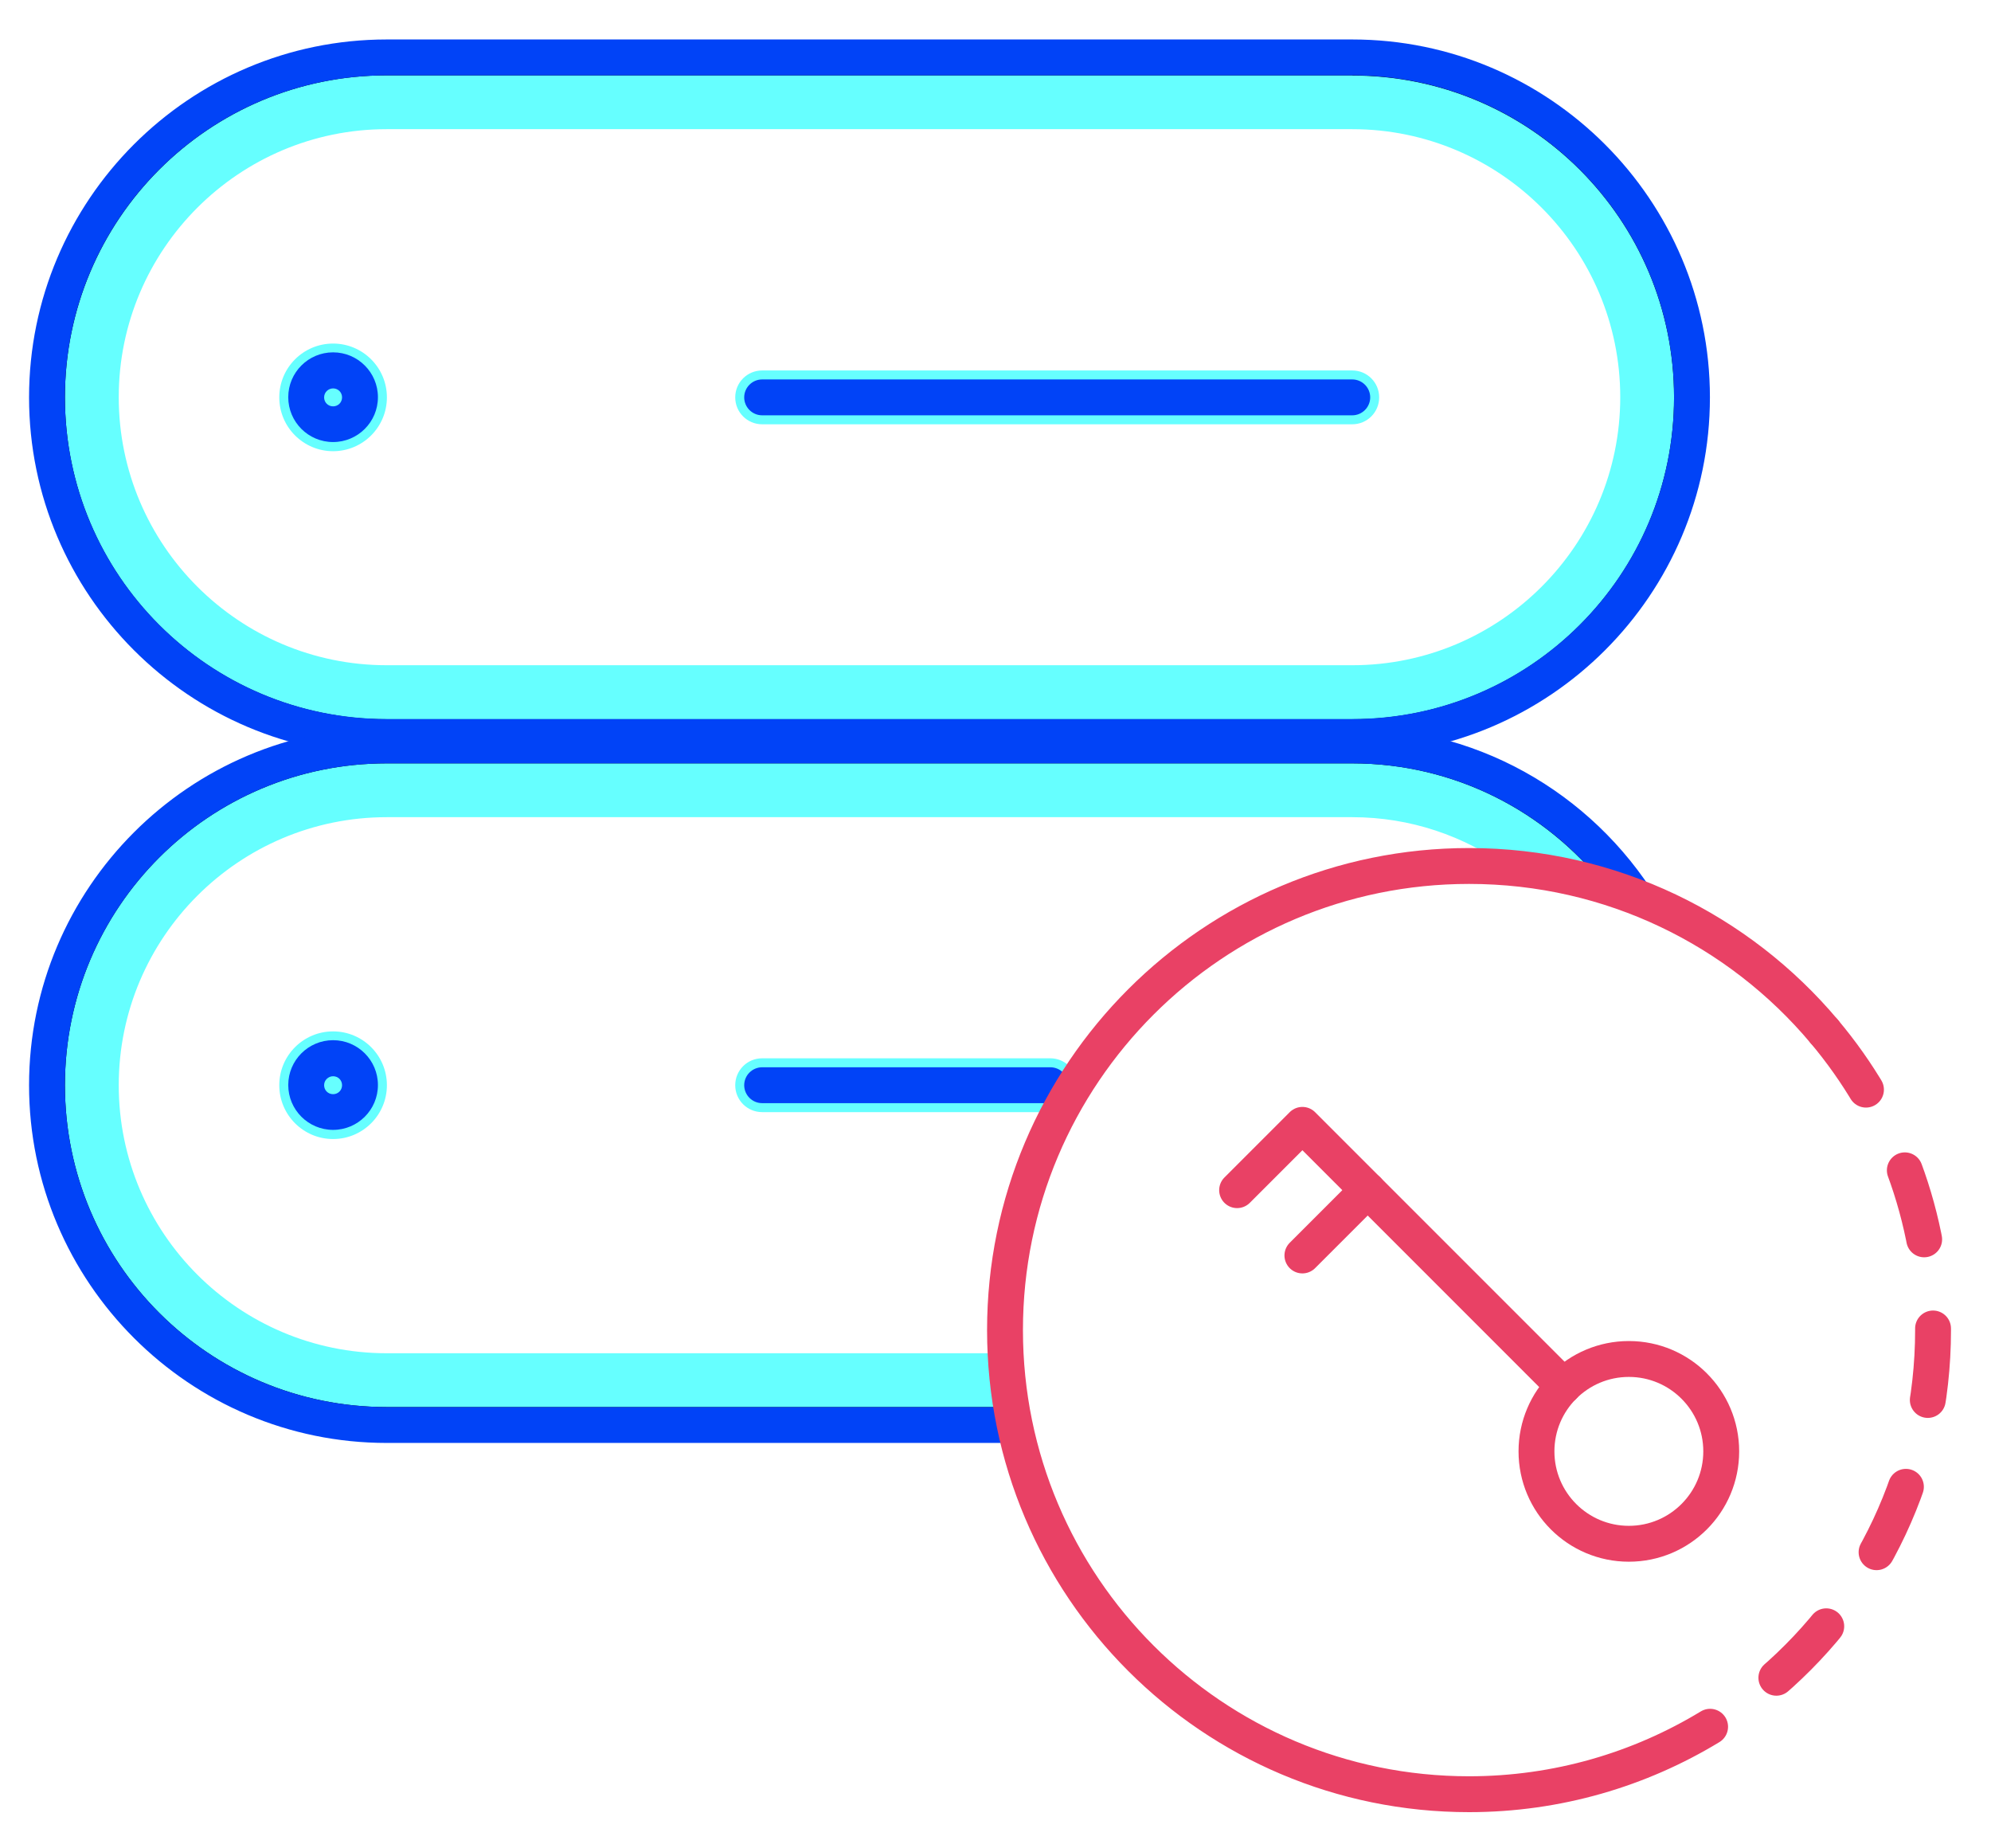
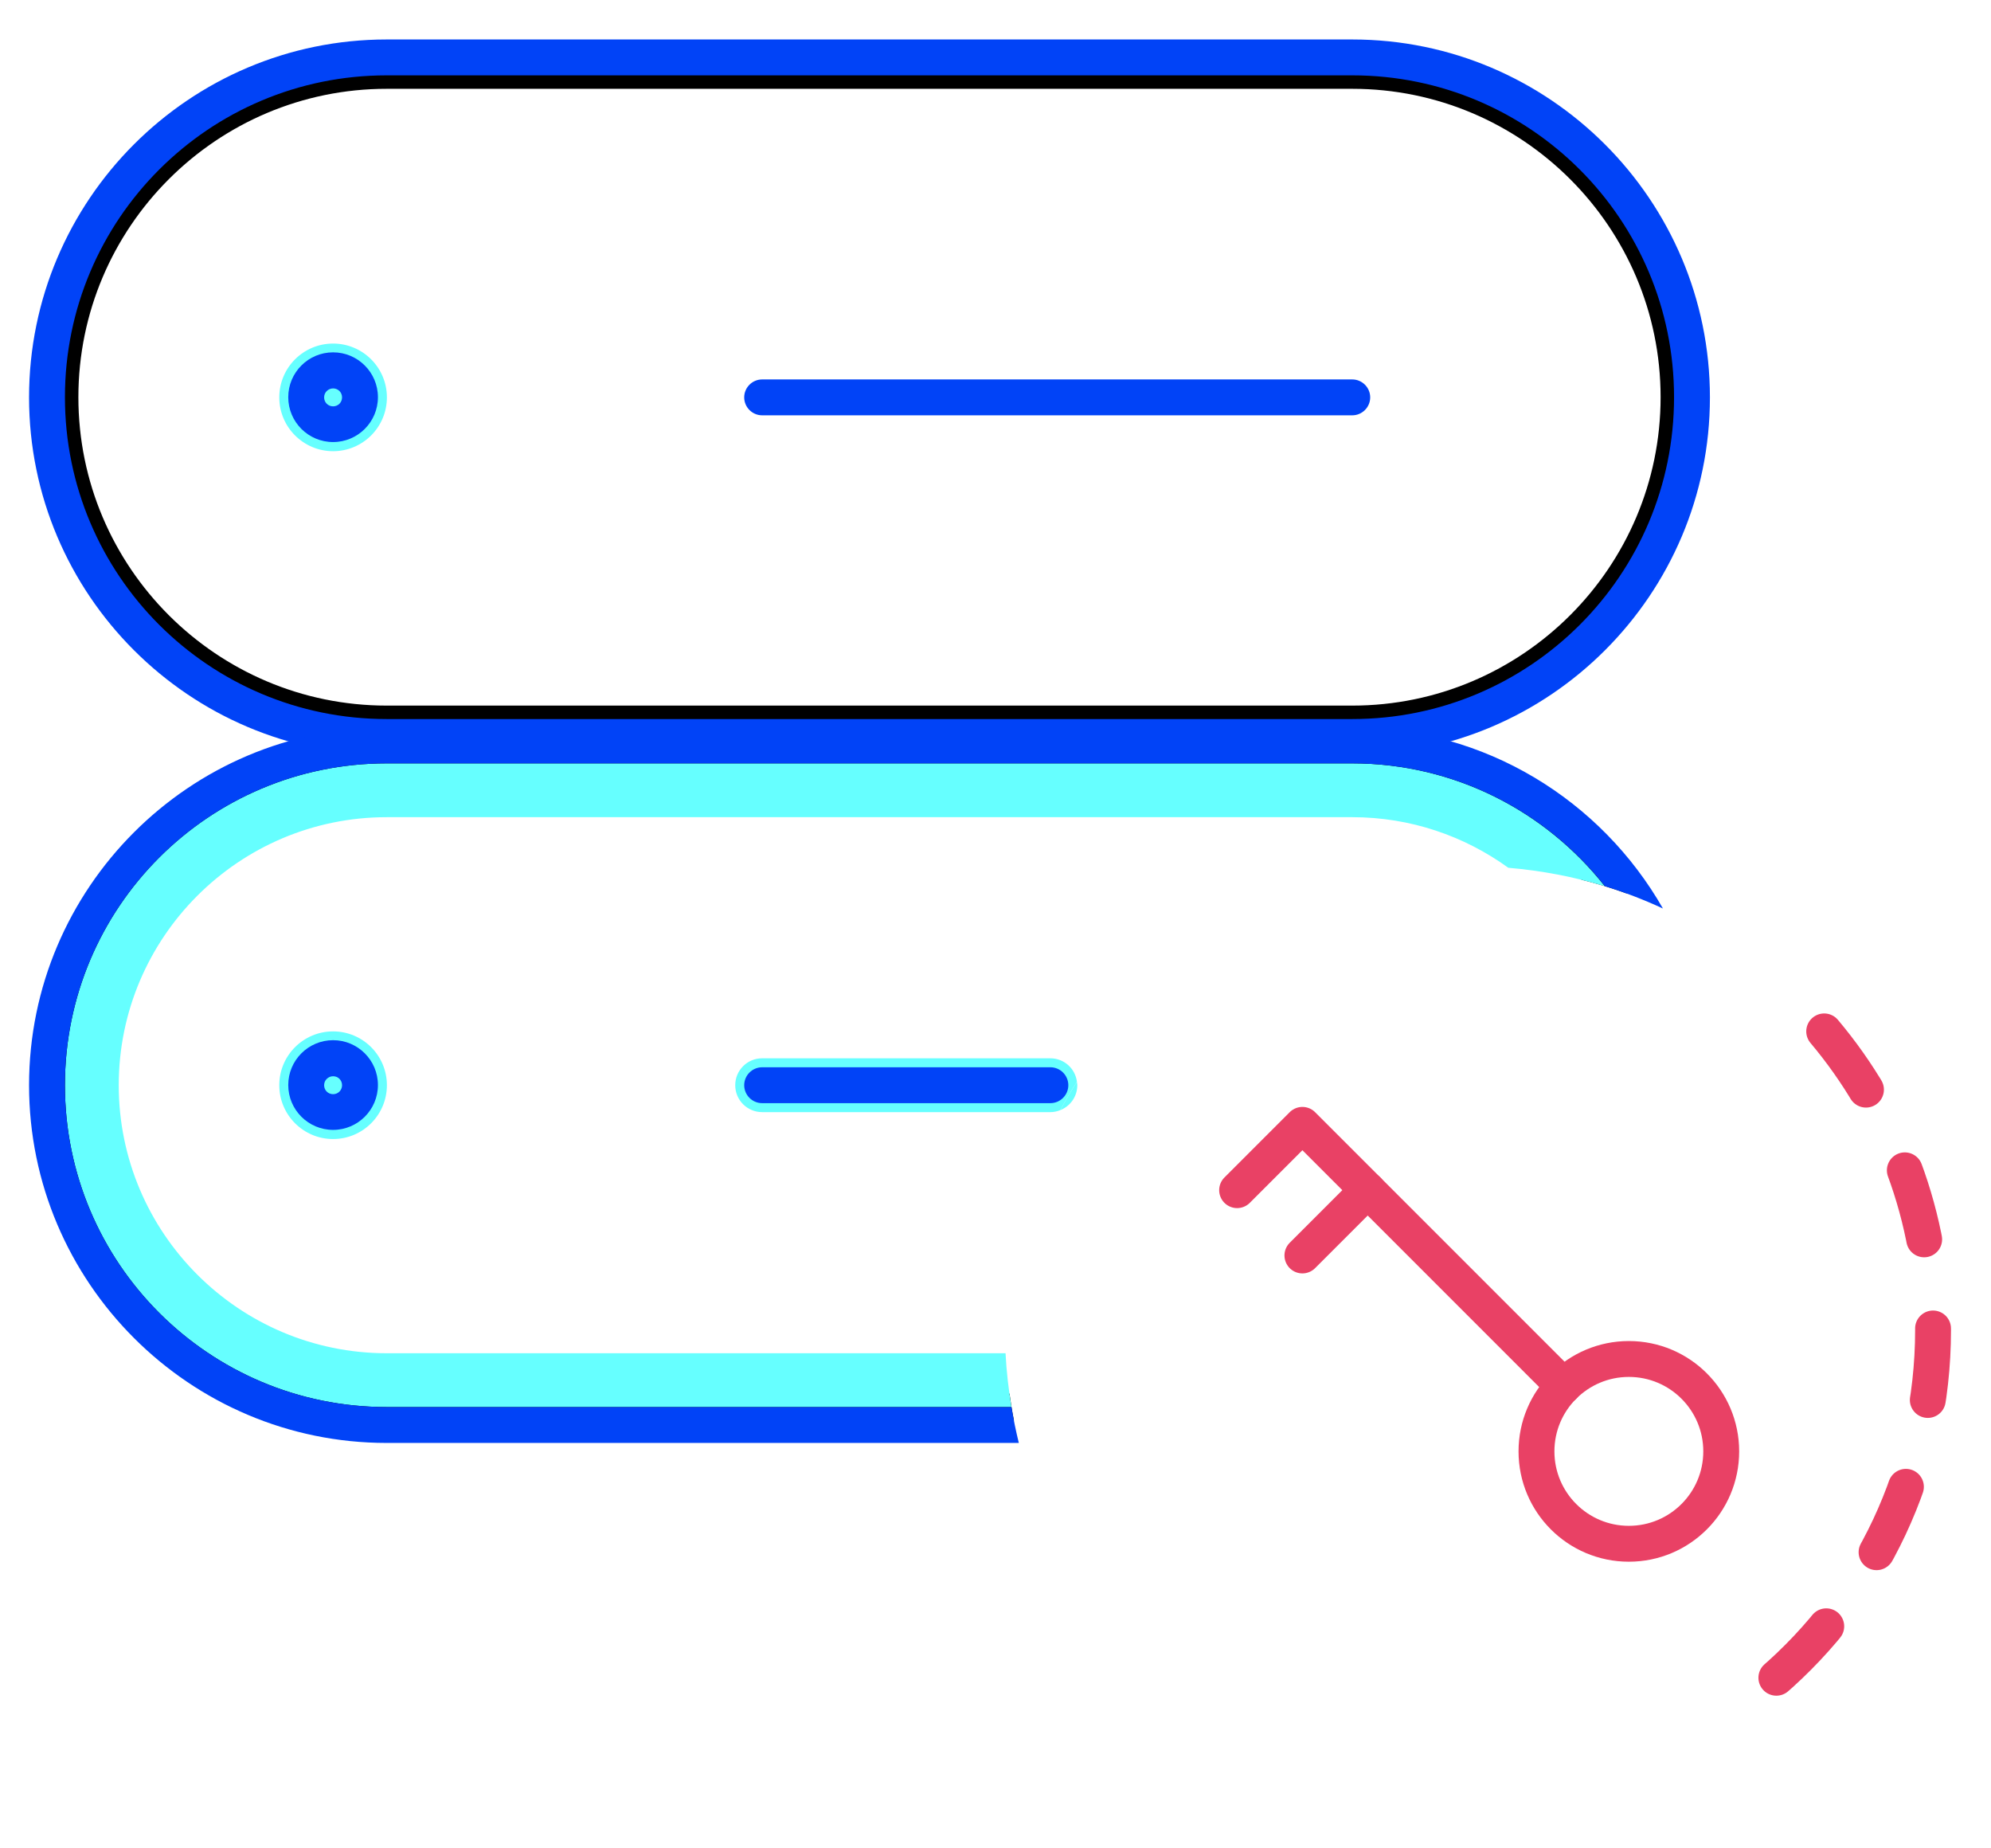
<svg xmlns="http://www.w3.org/2000/svg" id="Layer_2" width="111" height="103" viewBox="0 0 111 103">
  <defs>
    <style>.cls-1{stroke-dasharray:0 0 4 5;}.cls-1,.cls-2,.cls-3{fill:none;}.cls-1,.cls-3{stroke:#e94165;stroke-linecap:round;stroke-linejoin:round;stroke-width:2px;}.cls-2,.cls-4,.cls-5,.cls-6{stroke-width:0px;}.cls-4{fill:#000;}.cls-5{fill:#0143f7;}.cls-6{fill:#6ff;}</style>
  </defs>
  <g id="art">
    <rect class="cls-2" width="111" height="103" />
    <path class="cls-4" d="M18.57,24.39c-1.24,0-2.25-1.01-2.25-2.25s1.01-2.25,2.25-2.25,2.25,1.01,2.25,2.25-1.01,2.25-2.25,2.25ZM18.57,21.4c-.41,0-.75.33-.75.75s.33.75.75.75.75-.33.75-.75-.33-.75-.75-.75Z" />
    <path class="cls-4" d="M18.57,62.73c-1.24,0-2.25-1.01-2.25-2.25s1.01-2.25,2.25-2.25,2.25,1.01,2.25,2.25-1.01,2.25-2.25,2.25ZM18.57,59.74c-.41,0-.75.33-.75.75s.33.75.75.75.75-.33.75-.75-.33-.75-.75-.75Z" />
    <path class="cls-4" d="M75.39,40.84H21.56c-10.31,0-18.69-8.39-18.69-18.69S11.25,3.45,21.56,3.45h53.83c10.31,0,18.69,8.39,18.69,18.69s-8.39,18.69-18.69,18.69ZM21.56,4.95c-9.48,0-17.19,7.71-17.19,17.19s7.71,17.19,17.19,17.19h53.83c9.48,0,17.19-7.71,17.19-17.19s-7.71-17.19-17.19-17.19H21.56Z" />
    <path class="cls-4" d="M21.56,77.68c-9.48,0-17.19-7.71-17.19-17.19s7.71-17.19,17.19-17.19h53.83c5.08,0,9.64,2.23,12.79,5.74.86.21,1.71.47,2.53.77-3.38-4.84-8.98-8.01-15.32-8.01H21.56c-10.31,0-18.69,8.39-18.69,18.69s8.39,18.69,18.69,18.69h34.97c-.1-.49-.18-1-.25-1.5H21.56Z" />
    <path class="cls-4" d="M75.39,22.9h-32.9c-.41,0-.75-.34-.75-.75s.34-.75.75-.75h32.9c.41,0,.75.34.75.75s-.34.75-.75.75Z" />
    <path class="cls-4" d="M59.31,60.49c0-.41-.34-.75-.75-.75h-16.07c-.41,0-.75.34-.75.75s.34.75.75.75h16.07c.41,0,.75-.34.75-.75Z" />
    <circle class="cls-6" cx="18.57" cy="22.15" r="3" />
    <circle class="cls-6" cx="18.57" cy="60.49" r="3" />
-     <path class="cls-6" d="M75.39,7.2c8.24,0,14.94,6.7,14.94,14.94s-6.7,14.94-14.94,14.94H21.56c-8.24,0-14.94-6.7-14.94-14.94s6.7-14.94,14.94-14.94h53.83M75.39,4.2H21.56C11.65,4.2,3.62,12.24,3.62,22.15s8.03,17.94,17.94,17.94h53.83c9.91,0,17.94-8.03,17.94-17.94s-8.03-17.94-17.94-17.94h0Z" />
    <path class="cls-6" d="M21.56,75.43c-8.24,0-14.94-6.7-14.94-14.94s6.7-14.94,14.94-14.94h53.83c3.25,0,6.25,1.05,8.7,2.82,1.86.16,3.66.5,5.38,1.03-3.29-4.17-8.37-6.85-14.09-6.85H21.56c-9.91,0-17.94,8.03-17.94,17.94s8.03,17.94,17.94,17.94h34.83c-.16-.98-.28-1.98-.33-3H21.56Z" />
-     <path class="cls-6" d="M75.39,23.65h-32.9c-.83,0-1.5-.67-1.5-1.5s.67-1.5,1.5-1.5h32.9c.83,0,1.5.67,1.5,1.5s-.67,1.5-1.5,1.5Z" />
    <path class="cls-6" d="M58.56,58.99h-16.07c-.83,0-1.5.67-1.5,1.5s.67,1.5,1.5,1.5h16.07c.19,0,.38-.04.55-.11.29-.54.6-1.06.93-1.58-.09-.74-.72-1.31-1.48-1.31Z" />
    <path class="cls-6" d="M60.06,60.49c0-.06-.01-.12-.02-.19-.33.52-.64,1.04-.93,1.58.56-.22.95-.76.95-1.39Z" />
    <path class="cls-5" d="M18.57,24.64c-1.38,0-2.5-1.12-2.5-2.5s1.12-2.5,2.5-2.5,2.5,1.12,2.5,2.5-1.12,2.5-2.5,2.5ZM18.57,21.65c-.27,0-.5.22-.5.5s.22.5.5.5.5-.22.5-.5-.22-.5-.5-.5Z" />
    <path class="cls-5" d="M18.57,62.98c-1.38,0-2.5-1.12-2.5-2.5s1.12-2.5,2.5-2.5,2.5,1.12,2.5,2.5-1.12,2.5-2.5,2.5ZM18.57,59.99c-.27,0-.5.22-.5.5s.22.5.5.5.5-.22.5-.5-.22-.5-.5-.5Z" />
    <path class="cls-5" d="M75.39,4.2c9.91,0,17.94,8.03,17.94,17.94s-8.03,17.94-17.94,17.94H21.56c-9.91,0-17.94-8.03-17.94-17.94S11.65,4.2,21.56,4.2h53.83M75.39,2.2H21.56C10.56,2.2,1.62,11.15,1.62,22.15s8.95,19.94,19.94,19.94h53.83c11,0,19.94-8.95,19.94-19.94S86.39,2.2,75.39,2.2h0Z" />
    <path class="cls-5" d="M21.56,78.43c-9.91,0-17.94-8.03-17.94-17.94s8.03-17.94,17.94-17.94h53.83c5.72,0,10.8,2.68,14.09,6.85,1.11.34,2.19.76,3.23,1.24-3.44-6.02-9.9-10.09-17.32-10.09H21.56c-11,0-19.94,8.95-19.94,19.94s8.95,19.94,19.94,19.94h35.24c-.16-.66-.3-1.32-.41-2H21.56Z" />
    <path class="cls-5" d="M75.39,23.15h-32.9c-.55,0-1-.45-1-1s.45-1,1-1h32.9c.55,0,1,.45,1,1s-.45,1-1,1Z" />
    <path class="cls-5" d="M59.56,60.49c0-.55-.45-1-1-1h-16.07c-.55,0-1,.45-1,1s.45,1,1,1h16.07c.55,0,1-.45,1-1Z" />
-     <path class="cls-3" d="M95.34,96.25c-3.92,2.38-8.52,3.76-13.44,3.76-14.29,0-25.87-11.58-25.87-25.87s11.58-25.87,25.87-25.87c7.95,0,15.06,3.58,19.8,9.22" />
    <path class="cls-1" d="M101.7,57.49c3.79,4.5,6.07,10.31,6.07,16.65,0,7.85-3.49,14.88-9.01,19.62" />
    <path class="cls-3" d="M68.97,66.34l3.64-3.64,14.56,14.56" />
    <path class="cls-3" d="M76.25,66.34l-3.64,3.64" />
    <circle class="cls-3" cx="90.81" cy="80.9" r="5.15" />
  </g>
</svg>